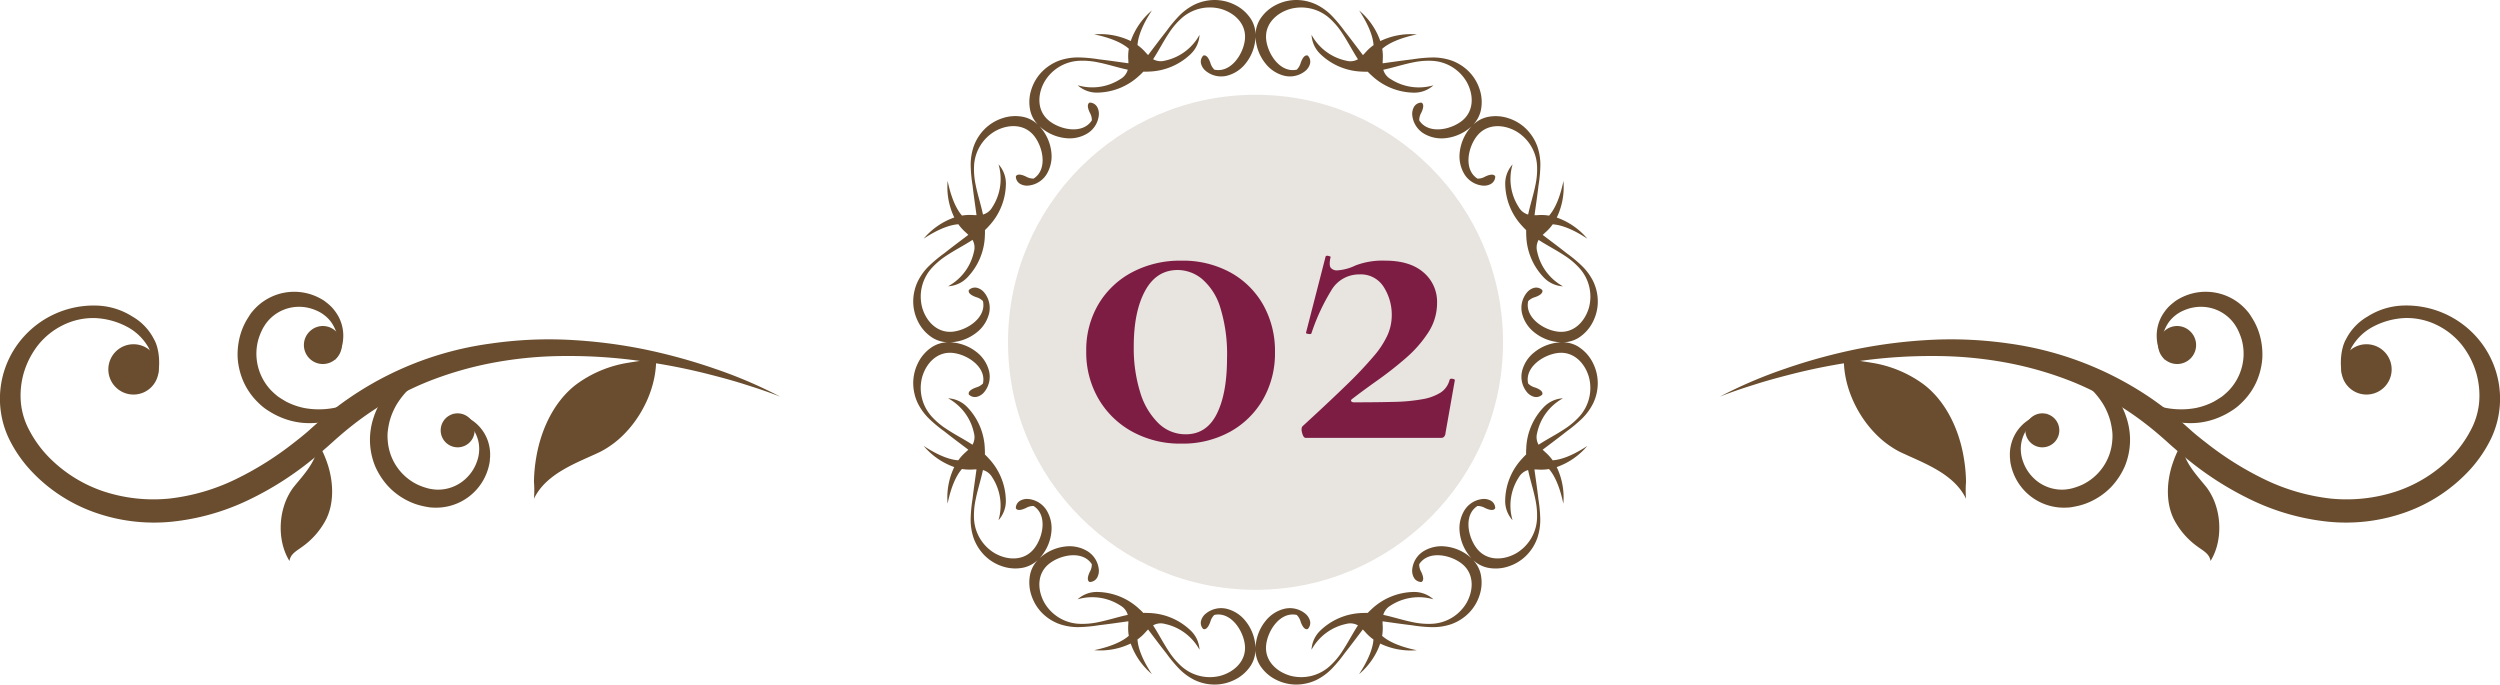
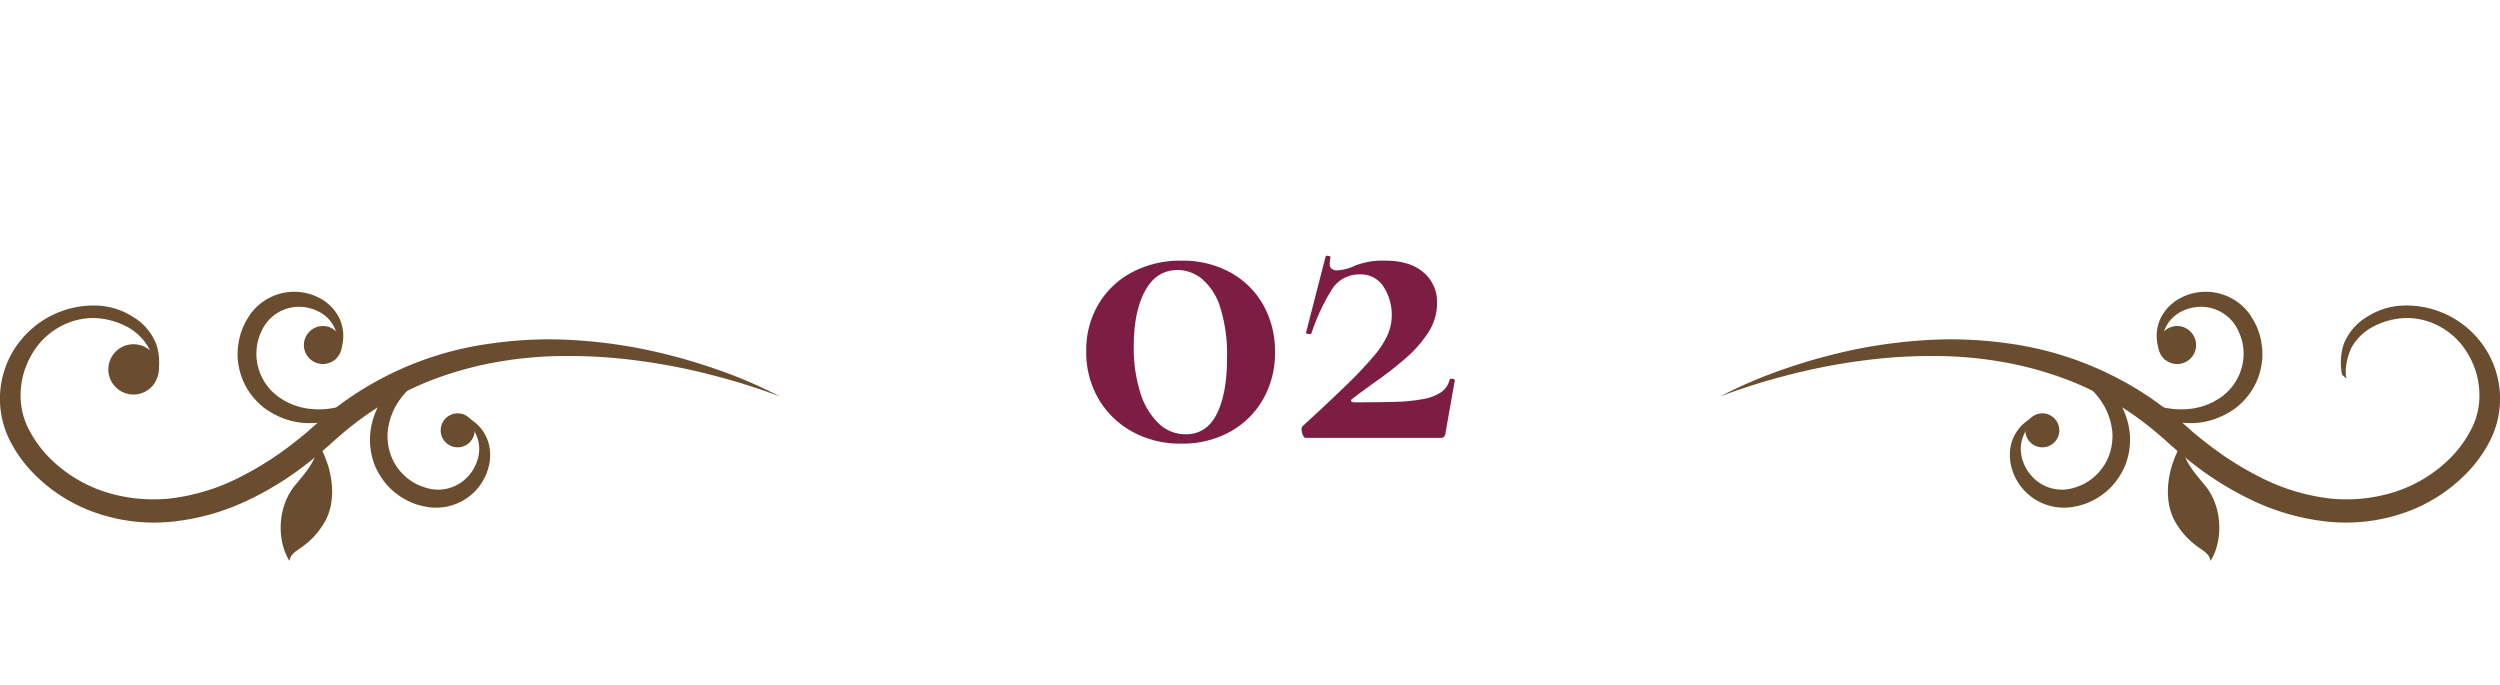
<svg xmlns="http://www.w3.org/2000/svg" width="619.267" height="169.578" viewBox="0 0 619.267 169.578">
  <g transform="translate(-289)">
    <g transform="translate(515.211)">
-       <path d="M164.808,85.9a7.511,7.511,0,0,0-3.981-1.111,7.511,7.511,0,0,0,3.981-1.111,9.928,9.928,0,0,0,3.555-3.965,11.061,11.061,0,0,0,1.214-5.037,11.762,11.762,0,0,0-1.111-4.935,14.179,14.179,0,0,0-2.925-3.973,34.212,34.212,0,0,0-3.713-3.066c-1.931-1.537-3.926-3.011-5.9-4.509.244-.236.5-.473.788-.733a11.279,11.279,0,0,0,1.687-1.892c2.121.126,5.053,1.222,8.585,3.563a17.437,17.437,0,0,0-7.576-5.242,17.425,17.425,0,0,0,1.648-9.057c-.843,4.154-2.144,7-3.555,8.585a11.318,11.318,0,0,0-2.53-.142c-.378.024-.733.039-1.072.039.331-2.452.7-4.9.985-7.355a35.867,35.867,0,0,0,.457-4.8,14.1,14.1,0,0,0-.741-4.88A11.721,11.721,0,0,0,151.9,32a11.028,11.028,0,0,0-4.422-2.7A9.967,9.967,0,0,0,142.161,29a7.552,7.552,0,0,0-3.6,2.026,7.516,7.516,0,0,0,2.026-3.6,9.968,9.968,0,0,0-.292-5.321,11.082,11.082,0,0,0-2.7-4.422,11.656,11.656,0,0,0-4.28-2.7,14.1,14.1,0,0,0-4.88-.741,35.992,35.992,0,0,0-4.8.457c-2.459.284-4.9.646-7.355.985,0-.339.024-.694.039-1.072a11.318,11.318,0,0,0-.142-2.53c1.584-1.4,4.438-2.7,8.585-3.555a17.411,17.411,0,0,0-9.057,1.648,17.483,17.483,0,0,0-5.242-7.575c2.341,3.532,3.429,6.464,3.563,8.585a11.279,11.279,0,0,0-1.892,1.687c-.252.284-.5.544-.733.788-1.5-1.971-2.964-3.957-4.509-5.9a36.156,36.156,0,0,0-3.066-3.713,14.028,14.028,0,0,0-3.973-2.925A11.677,11.677,0,0,0,94.91,0a11.162,11.162,0,0,0-5.037,1.214,9.987,9.987,0,0,0-3.965,3.555A7.511,7.511,0,0,0,84.8,8.75a7.511,7.511,0,0,0-1.111-3.981A9.928,9.928,0,0,0,79.72,1.214,11.277,11.277,0,0,0,74.667,0a11.762,11.762,0,0,0-4.935,1.111,14.18,14.18,0,0,0-3.973,2.925,34.215,34.215,0,0,0-3.066,3.713c-1.537,1.931-3.011,3.926-4.509,5.9-.236-.244-.473-.5-.733-.788a11.279,11.279,0,0,0-1.892-1.687c.126-2.121,1.222-5.053,3.563-8.585a17.483,17.483,0,0,0-5.242,7.575,17.425,17.425,0,0,0-9.057-1.648c4.154.843,7,2.144,8.585,3.555a11.318,11.318,0,0,0-.142,2.53c.024.378.039.733.039,1.072-2.452-.331-4.9-.7-7.355-.985a35.868,35.868,0,0,0-4.8-.457,14.1,14.1,0,0,0-4.88.741,11.72,11.72,0,0,0-4.28,2.7,11.028,11.028,0,0,0-2.7,4.422,9.967,9.967,0,0,0-.292,5.321,7.516,7.516,0,0,0,2.026,3.6,7.516,7.516,0,0,0-3.6-2.026,9.968,9.968,0,0,0-5.321.292,11.082,11.082,0,0,0-4.422,2.7,11.656,11.656,0,0,0-2.7,4.28,14.1,14.1,0,0,0-.741,4.88,35.993,35.993,0,0,0,.457,4.8c.284,2.459.646,4.9.985,7.355-.339,0-.694-.024-1.072-.039a11.318,11.318,0,0,0-2.53.142c-1.4-1.584-2.7-4.438-3.555-8.585a17.411,17.411,0,0,0,1.648,9.057,17.483,17.483,0,0,0-7.575,5.242c3.532-2.341,6.464-3.429,8.585-3.563a11.279,11.279,0,0,0,1.687,1.892c.284.252.544.5.788.733-1.971,1.5-3.957,2.964-5.9,4.509a36.154,36.154,0,0,0-3.713,3.066,14.028,14.028,0,0,0-2.925,3.973A11.762,11.762,0,0,0,0,74.667,11.162,11.162,0,0,0,1.214,79.7a9.987,9.987,0,0,0,3.555,3.965A7.511,7.511,0,0,0,8.75,84.781a7.511,7.511,0,0,0-3.981,1.111,9.928,9.928,0,0,0-3.555,3.965A11.277,11.277,0,0,0,0,94.91a11.762,11.762,0,0,0,1.111,4.935,14.18,14.18,0,0,0,2.925,3.973,34.214,34.214,0,0,0,3.713,3.066c1.931,1.537,3.926,3.011,5.9,4.509-.244.236-.5.473-.788.733a11.279,11.279,0,0,0-1.687,1.892c-2.121-.126-5.053-1.222-8.585-3.563a17.483,17.483,0,0,0,7.575,5.242,17.425,17.425,0,0,0-1.648,9.057c.843-4.154,2.144-7,3.555-8.585a11.317,11.317,0,0,0,2.53.142c.378-.024.733-.039,1.072-.039-.331,2.452-.7,4.9-.985,7.355a35.868,35.868,0,0,0-.457,4.8,14.1,14.1,0,0,0,.741,4.88,11.721,11.721,0,0,0,2.7,4.28,11.028,11.028,0,0,0,4.422,2.7,9.968,9.968,0,0,0,5.321.292,7.552,7.552,0,0,0,3.6-2.026,7.516,7.516,0,0,0-2.026,3.6,9.968,9.968,0,0,0,.292,5.321,11.082,11.082,0,0,0,2.7,4.422,11.656,11.656,0,0,0,4.28,2.7,14.1,14.1,0,0,0,4.88.741,35.991,35.991,0,0,0,4.8-.457c2.459-.284,4.9-.646,7.355-.985,0,.339-.024.694-.039,1.072a11.318,11.318,0,0,0,.142,2.53c-1.584,1.4-4.438,2.7-8.585,3.555a17.411,17.411,0,0,0,9.057-1.648,17.483,17.483,0,0,0,5.242,7.576c-2.341-3.532-3.429-6.464-3.563-8.585a11.279,11.279,0,0,0,1.892-1.687c.252-.284.5-.544.733-.788,1.5,1.971,2.964,3.957,4.509,5.9a36.154,36.154,0,0,0,3.066,3.713,14.028,14.028,0,0,0,3.973,2.925,11.553,11.553,0,0,0,4.935,1.111,11.162,11.162,0,0,0,5.037-1.214,9.987,9.987,0,0,0,3.965-3.555,7.511,7.511,0,0,0,1.111-3.981,7.511,7.511,0,0,0,1.111,3.981,9.928,9.928,0,0,0,3.965,3.555,11.061,11.061,0,0,0,5.037,1.214,11.762,11.762,0,0,0,4.935-1.111,14.18,14.18,0,0,0,3.973-2.925,34.213,34.213,0,0,0,3.066-3.713c1.537-1.931,3.011-3.926,4.509-5.9.236.244.473.5.733.788A11.28,11.28,0,0,0,114,158.407c-.126,2.121-1.222,5.053-3.563,8.585a17.483,17.483,0,0,0,5.242-7.576,17.425,17.425,0,0,0,9.057,1.648c-4.154-.843-7-2.144-8.585-3.555a11.317,11.317,0,0,0,.142-2.53c-.024-.378-.039-.733-.039-1.072,2.452.331,4.9.7,7.355.985a35.867,35.867,0,0,0,4.8.457,14.1,14.1,0,0,0,4.88-.741,11.721,11.721,0,0,0,4.28-2.7,11.028,11.028,0,0,0,2.7-4.422,9.967,9.967,0,0,0,.292-5.321,7.552,7.552,0,0,0-2.026-3.6,7.516,7.516,0,0,0,3.6,2.026,9.968,9.968,0,0,0,5.321-.292,11.082,11.082,0,0,0,4.422-2.7,11.656,11.656,0,0,0,2.7-4.28,14.1,14.1,0,0,0,.741-4.88,35.994,35.994,0,0,0-.457-4.8c-.284-2.459-.646-4.9-.985-7.355.339,0,.694.024,1.072.039a11.318,11.318,0,0,0,2.53-.142c1.4,1.584,2.7,4.438,3.555,8.585A17.411,17.411,0,0,0,159.4,115.7a17.483,17.483,0,0,0,7.576-5.242c-3.532,2.341-6.464,3.429-8.585,3.563a11.279,11.279,0,0,0-1.687-1.892c-.284-.252-.544-.5-.788-.733,1.971-1.5,3.957-2.964,5.9-4.509a36.153,36.153,0,0,0,3.713-3.066,14.028,14.028,0,0,0,2.925-3.973,11.553,11.553,0,0,0,1.111-4.935,11.163,11.163,0,0,0-1.214-5.037,9.987,9.987,0,0,0-3.555-3.965Zm.134,17.35a18.457,18.457,0,0,1-3.571,3c-2.128,1.419-4.375,2.546-6.464,3.91a3.793,3.793,0,0,1-.363-2.885,12.822,12.822,0,0,1,6.306-8.561c.032-.016.071-.039.1-.055a7.109,7.109,0,0,0-4.777,2.207,15.546,15.546,0,0,0-4.328,10.335c-.032.465-.032.922-.024,1.38-.323.307-.646.631-.946.977a15.534,15.534,0,0,0-4.241,10.366,7.064,7.064,0,0,0,1.821,4.935c-.008-.039-.024-.079-.032-.118a12.827,12.827,0,0,1,1.592-10.516,3.81,3.81,0,0,1,2.294-1.789c.512,2.444,1.309,4.832,1.813,7.339a18.511,18.511,0,0,1,.4,4.643,10.515,10.515,0,0,1-5.187,8.648c-3.208,1.805-7.268,1.892-9.688-1.151-2.294-2.893-3.334-8.38.118-10.579h.032a3.755,3.755,0,0,1,1.876.512c.568.268,1.837.8,2.381.2a.4.4,0,0,0,.1-.363,2.118,2.118,0,0,0-1.072-1.663,3.53,3.53,0,0,0-1.986-.418,6.012,6.012,0,0,0-4.572,2.83,8.53,8.53,0,0,0-1.167,5.36,11.284,11.284,0,0,0,2.956,6.519,11.284,11.284,0,0,0-6.519-2.956,8.53,8.53,0,0,0-5.36,1.167,5.991,5.991,0,0,0-2.83,4.572,3.466,3.466,0,0,0,.418,1.987,2.13,2.13,0,0,0,1.663,1.072.405.405,0,0,0,.363-.1c.6-.544.063-1.813-.2-2.381a3.655,3.655,0,0,1-.512-1.876v-.032c2.2-3.461,7.686-2.412,10.579-.118,3.043,2.42,2.956,6.488,1.151,9.688a10.533,10.533,0,0,1-8.648,5.187,18.479,18.479,0,0,1-4.643-.4c-2.507-.5-4.9-1.3-7.339-1.813a3.831,3.831,0,0,1,1.789-2.294,12.827,12.827,0,0,1,10.516-1.592c.039.008.079.024.118.032a7.1,7.1,0,0,0-4.935-1.821,15.572,15.572,0,0,0-10.366,4.241c-.347.307-.662.623-.977.946-.457-.008-.914,0-1.38.024a15.584,15.584,0,0,0-10.335,4.328,7.109,7.109,0,0,0-2.207,4.777c.016-.032.039-.071.055-.1a12.8,12.8,0,0,1,8.561-6.306,3.829,3.829,0,0,1,2.885.363c-1.364,2.089-2.491,4.336-3.91,6.464a18.182,18.182,0,0,1-3,3.571,10.533,10.533,0,0,1-9.783,2.452c-3.547-.993-6.48-3.8-6.038-7.67.418-3.673,3.563-8.285,7.568-7.4l.024.024a3.789,3.789,0,0,1,.962,1.687c.213.591.733,1.868,1.537,1.821a.378.378,0,0,0,.331-.181,2.114,2.114,0,0,0,.418-1.939,3.464,3.464,0,0,0-1.111-1.7,6.008,6.008,0,0,0-5.234-1.23,8.552,8.552,0,0,0-4.612,2.964,11.267,11.267,0,0,0-2.523,6.7,11.235,11.235,0,0,0-2.523-6.7,8.536,8.536,0,0,0-4.612-2.964,6.026,6.026,0,0,0-5.234,1.23,3.464,3.464,0,0,0-1.111,1.7,2.141,2.141,0,0,0,.418,1.939.415.415,0,0,0,.331.181c.812.039,1.324-1.238,1.537-1.821a3.716,3.716,0,0,1,.962-1.687l.024-.024c4-.891,7.142,3.729,7.568,7.4.441,3.863-2.491,6.677-6.038,7.67a10.533,10.533,0,0,1-9.783-2.452,18.457,18.457,0,0,1-3-3.571c-1.419-2.128-2.546-4.375-3.91-6.464a3.793,3.793,0,0,1,2.885-.363,12.822,12.822,0,0,1,8.561,6.306c.016.032.039.071.055.1a7.109,7.109,0,0,0-2.207-4.777,15.546,15.546,0,0,0-10.335-4.328c-.465-.032-.922-.032-1.38-.024-.307-.323-.631-.646-.977-.946a15.534,15.534,0,0,0-10.366-4.241,7.064,7.064,0,0,0-4.935,1.821c.039-.008.079-.024.118-.032a12.827,12.827,0,0,1,10.516,1.592,3.81,3.81,0,0,1,1.789,2.294c-2.444.512-4.832,1.309-7.339,1.813a18.51,18.51,0,0,1-4.643.4,10.515,10.515,0,0,1-8.648-5.187c-1.805-3.208-1.892-7.268,1.151-9.688,2.893-2.294,8.38-3.342,10.579.118v.032a3.755,3.755,0,0,1-.512,1.876c-.268.568-.8,1.837-.2,2.381a.4.4,0,0,0,.363.1,2.118,2.118,0,0,0,1.663-1.072,3.466,3.466,0,0,0,.418-1.987,6.012,6.012,0,0,0-2.83-4.572,8.582,8.582,0,0,0-5.36-1.167,11.284,11.284,0,0,0-6.519,2.956,11.284,11.284,0,0,0,2.956-6.519,8.53,8.53,0,0,0-1.167-5.36,5.991,5.991,0,0,0-4.572-2.83,3.466,3.466,0,0,0-1.986.418,2.13,2.13,0,0,0-1.072,1.663.405.405,0,0,0,.1.363c.544.6,1.813.063,2.381-.2a3.655,3.655,0,0,1,1.876-.512h.032c3.461,2.2,2.412,7.686.118,10.579-2.42,3.043-6.488,2.956-9.688,1.151a10.544,10.544,0,0,1-5.187-8.648,18.479,18.479,0,0,1,.4-4.643c.5-2.507,1.3-4.9,1.813-7.339a3.831,3.831,0,0,1,2.294,1.789,12.827,12.827,0,0,1,1.592,10.516c-.008.039-.024.079-.032.118a7.1,7.1,0,0,0,1.821-4.935,15.572,15.572,0,0,0-4.241-10.366c-.307-.347-.623-.662-.946-.977.008-.457,0-.914-.024-1.38a15.584,15.584,0,0,0-4.328-10.335A7.109,7.109,0,0,0,8.64,98.663c.032.016.071.039.1.055a12.8,12.8,0,0,1,6.306,8.561,3.823,3.823,0,0,1-.363,2.885c-2.089-1.364-4.336-2.491-6.464-3.91a18.182,18.182,0,0,1-3.571-3A10.533,10.533,0,0,1,2.2,93.468c.993-3.547,3.8-6.48,7.67-6.038,3.673.418,8.285,3.563,7.4,7.568l-.024.024a3.789,3.789,0,0,1-1.687.962c-.591.213-1.868.733-1.821,1.537a.378.378,0,0,0,.181.331,2.114,2.114,0,0,0,1.939.418,3.464,3.464,0,0,0,1.7-1.111,6.008,6.008,0,0,0,1.23-5.234,8.581,8.581,0,0,0-2.964-4.612,11.263,11.263,0,0,0-6.693-2.523,11.193,11.193,0,0,0,6.693-2.523,8.536,8.536,0,0,0,2.964-4.612,6.026,6.026,0,0,0-1.23-5.234,3.464,3.464,0,0,0-1.7-1.111,2.141,2.141,0,0,0-1.939.418.415.415,0,0,0-.181.331c-.039.812,1.238,1.324,1.821,1.537a3.716,3.716,0,0,1,1.687.962l.024.024c.891,4-3.729,7.142-7.4,7.568-3.863.441-6.677-2.491-7.67-6.038a10.533,10.533,0,0,1,2.452-9.783,18.458,18.458,0,0,1,3.571-3c2.128-1.419,4.375-2.546,6.464-3.91a3.793,3.793,0,0,1,.363,2.885A12.822,12.822,0,0,1,8.742,70.86c-.032.016-.071.039-.1.055a7.109,7.109,0,0,0,4.777-2.207,15.546,15.546,0,0,0,4.328-10.335c.032-.465.032-.922.024-1.38.323-.307.646-.631.946-.977A15.534,15.534,0,0,0,22.955,45.65a7.064,7.064,0,0,0-1.821-4.935c.008.039.024.079.032.118a12.827,12.827,0,0,1-1.592,10.516,3.81,3.81,0,0,1-2.294,1.789c-.512-2.444-1.309-4.832-1.813-7.339a18.51,18.51,0,0,1-.4-4.643,10.515,10.515,0,0,1,5.187-8.648c3.208-1.805,7.268-1.892,9.688,1.151,2.294,2.893,3.334,8.38-.118,10.579H29.79a3.755,3.755,0,0,1-1.876-.512c-.568-.268-1.837-.8-2.381-.2a.4.4,0,0,0-.1.363A2.118,2.118,0,0,0,26.5,45.555a3.466,3.466,0,0,0,1.986.418,6.012,6.012,0,0,0,4.572-2.83,8.582,8.582,0,0,0,1.167-5.36,11.284,11.284,0,0,0-2.956-6.519,11.284,11.284,0,0,0,6.519,2.956,8.53,8.53,0,0,0,5.36-1.167,5.991,5.991,0,0,0,2.83-4.572,3.453,3.453,0,0,0-.418-1.986A2.15,2.15,0,0,0,43.9,25.422a.405.405,0,0,0-.363.1c-.6.544-.063,1.813.2,2.381a3.655,3.655,0,0,1,.512,1.876v.032c-2.2,3.461-7.686,2.412-10.579.118-3.043-2.42-2.956-6.488-1.151-9.688a10.533,10.533,0,0,1,8.648-5.187,18.479,18.479,0,0,1,4.643.4c2.507.5,4.9,1.3,7.339,1.813a3.831,3.831,0,0,1-1.789,2.294,12.827,12.827,0,0,1-10.516,1.592c-.039-.008-.079-.024-.118-.032a7.1,7.1,0,0,0,4.935,1.821,15.572,15.572,0,0,0,10.366-4.241c.347-.307.662-.623.977-.946.457.008.914,0,1.38-.024a15.584,15.584,0,0,0,10.335-4.328,7.109,7.109,0,0,0,2.207-4.777c-.016.032-.039.071-.055.1a12.8,12.8,0,0,1-8.561,6.306,3.829,3.829,0,0,1-2.885-.363c1.364-2.089,2.491-4.336,3.91-6.464a18.182,18.182,0,0,1,3-3.571,10.533,10.533,0,0,1,9.783-2.452c3.547.993,6.48,3.8,6.038,7.67-.418,3.673-3.563,8.285-7.568,7.4l-.024-.024a3.789,3.789,0,0,1-.962-1.687c-.213-.591-.733-1.868-1.537-1.821a.378.378,0,0,0-.331.181,2.114,2.114,0,0,0-.418,1.939,3.464,3.464,0,0,0,1.111,1.7,6.008,6.008,0,0,0,5.234,1.23,8.581,8.581,0,0,0,4.612-2.964,11.266,11.266,0,0,0,2.523-6.7,11.235,11.235,0,0,0,2.523,6.7,8.536,8.536,0,0,0,4.612,2.964,6.032,6.032,0,0,0,5.234-1.23,3.464,3.464,0,0,0,1.111-1.7,2.141,2.141,0,0,0-.418-1.939.415.415,0,0,0-.331-.181c-.812-.039-1.324,1.238-1.537,1.821a3.716,3.716,0,0,1-.962,1.687l-.024.024c-4,.891-7.142-3.729-7.568-7.4C87,6,89.928,3.185,93.476,2.191a10.533,10.533,0,0,1,9.783,2.452,18.457,18.457,0,0,1,3,3.571c1.419,2.128,2.546,4.375,3.91,6.464a3.793,3.793,0,0,1-2.885.363,12.822,12.822,0,0,1-8.561-6.306c-.016-.032-.039-.071-.055-.1a7.109,7.109,0,0,0,2.207,4.777,15.546,15.546,0,0,0,10.335,4.328c.465.032.922.032,1.38.024.307.323.631.646.977.946a15.534,15.534,0,0,0,10.366,4.241,7.064,7.064,0,0,0,4.935-1.821c-.039.008-.079.024-.118.032a12.827,12.827,0,0,1-10.516-1.592,3.81,3.81,0,0,1-1.789-2.294c2.444-.512,4.832-1.309,7.339-1.813a18.51,18.51,0,0,1,4.643-.4,10.515,10.515,0,0,1,8.648,5.187c1.805,3.208,1.892,7.268-1.151,9.688-2.893,2.294-8.38,3.334-10.579-.118v-.032a3.755,3.755,0,0,1,.512-1.876c.268-.568.8-1.837.2-2.381a.4.4,0,0,0-.363-.1,2.118,2.118,0,0,0-1.663,1.072,3.53,3.53,0,0,0-.418,1.986,6.012,6.012,0,0,0,2.83,4.572,8.582,8.582,0,0,0,5.36,1.167,11.284,11.284,0,0,0,6.519-2.956,11.284,11.284,0,0,0-2.956,6.519,8.531,8.531,0,0,0,1.167,5.36,5.991,5.991,0,0,0,4.572,2.83,3.466,3.466,0,0,0,1.987-.418,2.13,2.13,0,0,0,1.072-1.663.405.405,0,0,0-.1-.363c-.544-.6-1.813-.063-2.381.2a3.655,3.655,0,0,1-1.876.512h-.032c-3.461-2.2-2.412-7.686-.118-10.579,2.42-3.043,6.488-2.956,9.688-1.151a10.544,10.544,0,0,1,5.187,8.648,18.479,18.479,0,0,1-.4,4.643c-.5,2.507-1.3,4.9-1.813,7.339a3.831,3.831,0,0,1-2.294-1.789,12.827,12.827,0,0,1-1.592-10.516c.008-.039.024-.079.032-.118a7.1,7.1,0,0,0-1.821,4.935,15.572,15.572,0,0,0,4.241,10.366c.307.347.623.662.946.977-.008.457,0,.914.024,1.38a15.584,15.584,0,0,0,4.328,10.335,7.109,7.109,0,0,0,4.777,2.207c-.032-.016-.071-.039-.1-.055a12.8,12.8,0,0,1-6.306-8.561,3.829,3.829,0,0,1,.363-2.885c2.089,1.364,4.336,2.491,6.464,3.91a18.181,18.181,0,0,1,3.571,3,10.533,10.533,0,0,1,2.452,9.783c-.993,3.547-3.8,6.48-7.67,6.038-3.673-.418-8.285-3.571-7.4-7.568l.024-.024a3.789,3.789,0,0,1,1.687-.962c.591-.213,1.868-.733,1.821-1.537a.378.378,0,0,0-.181-.331,2.114,2.114,0,0,0-1.939-.418,3.464,3.464,0,0,0-1.7,1.111,6.008,6.008,0,0,0-1.23,5.234,8.552,8.552,0,0,0,2.964,4.612,11.263,11.263,0,0,0,6.693,2.523,11.194,11.194,0,0,0-6.693,2.523,8.536,8.536,0,0,0-2.964,4.612,6.032,6.032,0,0,0,1.23,5.234,3.464,3.464,0,0,0,1.7,1.111,2.141,2.141,0,0,0,1.939-.418.415.415,0,0,0,.181-.331c.039-.812-1.238-1.324-1.821-1.537a3.716,3.716,0,0,1-1.687-.962L152.322,95c-.891-4,3.729-7.142,7.4-7.568,3.863-.441,6.677,2.491,7.67,6.038a10.533,10.533,0,0,1-2.452,9.783Z" fill="#694d2e" />
-       <circle cx="61.306" cy="61.306" r="61.306" transform="translate(23.483 23.483)" fill="#694d2e" opacity="0.15" />
      <path d="M26.4,1.43A24.564,24.564,0,0,1,14.245-1.54a21.753,21.753,0,0,1-8.36-8.14A22.869,22.869,0,0,1,2.86-21.45,22.283,22.283,0,0,1,5.885-33.11a21.211,21.211,0,0,1,8.36-7.92A25.321,25.321,0,0,1,26.4-43.89a24.537,24.537,0,0,1,12.155,2.915,20.9,20.9,0,0,1,8.14,8.03A23.24,23.24,0,0,1,49.61-21.23,22.9,22.9,0,0,1,46.64-9.515a21.291,21.291,0,0,1-8.195,8.03A24.307,24.307,0,0,1,26.4,1.43ZM27.5-.88q5.17,0,7.7-5.06t2.53-13.75a38.776,38.776,0,0,0-1.705-12.7,15.021,15.021,0,0,0-4.51-6.985,9.543,9.543,0,0,0-6-2.2q-5.28,0-8.085,5.17t-2.8,13.75a36.793,36.793,0,0,0,1.595,11.385,17.894,17.894,0,0,0,4.51,7.645A9.557,9.557,0,0,0,27.5-.88ZM56.54-2.97q6.6-6.05,10.835-10.175a97.274,97.274,0,0,0,6.71-7.1,21.974,21.974,0,0,0,3.465-5.335,12.294,12.294,0,0,0,.99-4.785,12.812,12.812,0,0,0-1.98-6.985,6.662,6.662,0,0,0-6.05-3.135,7.944,7.944,0,0,0-6.985,4.015,50.985,50.985,0,0,0-4.9,10.615q-.11.22-.77.11t-.55-.33l4.84-18.81q.11-.33.77-.165t.44.385q-.44,2.09.165,2.64a1.988,1.988,0,0,0,1.375.55,11.98,11.98,0,0,0,4.62-1.21,18.6,18.6,0,0,1,7.37-1.21q6.16,0,9.515,2.915A9.519,9.519,0,0,1,89.76-33.44a13.339,13.339,0,0,1-2.2,7.37,29.8,29.8,0,0,1-5.555,6.325Q78.65-16.83,75.075-14.3T68.64-9.57q-.33.33-.11.55a.9.9,0,0,0,.66.22q5.61,0,9.845-.11a44.578,44.578,0,0,0,7.1-.66,12.368,12.368,0,0,0,4.51-1.65,5.268,5.268,0,0,0,2.2-3.08q.11-.44.715-.33t.605.33L91.85-1.21a1.393,1.393,0,0,1-.275.825A.842.842,0,0,1,90.86,0H57.2q-.55,0-.88-1.265T56.54-2.97Z" transform="translate(40 108.458)" fill="#7d1d43" />
    </g>
    <g transform="translate(289 72.275)">
-       <path d="M90.312,6.77c.726,7.5-2.859,15.152-7.367,19.9a23.192,23.192,0,0,1-6.443,4.9c-5.652,2.683-13.326,5.256-16.361,11.589a26.5,26.5,0,0,0,0-4.178,38.248,38.248,0,0,1,.55-5.959c1.188-7.191,4.53-14.03,9.852-18.12a29.4,29.4,0,0,1,13.15-5.454c2.419-.44,5.124-.418,6.663-2.683Z" transform="translate(72.125 8.103)" fill="#694d2e" />
      <path d="M33.785,46.373c-2.551-4.112-2.639-9.522-1.385-13.524a15.541,15.541,0,0,1,2.309-4.64c2.507-3.145,6.179-6.773,6.135-11.259a17.34,17.34,0,0,0,1.188,2.4A28.2,28.2,0,0,1,43.4,22.909c1.341,4.464,1.363,9.346-.55,13.172a19.1,19.1,0,0,1-6,6.839c-1.275.946-2.815,1.693-3.057,3.431Z" transform="translate(37.918 20.309)" fill="#694d2e" />
      <path d="M176.68,17.1A141.259,141.259,0,0,0,158.956,12.3a126.665,126.665,0,0,0-18.538-2.243A100.3,100.3,0,0,0,121.572,11a80.862,80.862,0,0,0-42.2,19c-1.166,1.012-2.221,1.957-3.255,2.881-1.1.946-2.2,1.825-3.343,2.7a78.85,78.85,0,0,1-14.448,9.06,50.667,50.667,0,0,1-16.3,4.75,39.492,39.492,0,0,1-16.537-1.825,34.245,34.245,0,0,1-13.59-8.62,28.233,28.233,0,0,1-4.552-6.289,18.087,18.087,0,0,1-2.177-6.993A20.284,20.284,0,0,1,5.9,18.217a20.815,20.815,0,0,1,3.5-6.8,18.049,18.049,0,0,1,6.135-4.948,16.912,16.912,0,0,1,7.961-1.781,18.605,18.605,0,0,1,8.049,2.2,13.126,13.126,0,0,1,5.278,5.19c.77,1.649,1.8,4.97,1.209,7.587.352-.286.726-.594,1.078-.924.616-2.749.33-6.619-1.012-8.884a13.526,13.526,0,0,0-5.3-5.542,17.419,17.419,0,0,0-8.356-2.7A23.294,23.294,0,0,0,6.033,9.135,22.98,22.98,0,0,0,2.251,34.644,32.614,32.614,0,0,0,7.4,42.209,39.613,39.613,0,0,0,23.1,52.7a43.986,43.986,0,0,0,19.55,2.419,57.379,57.379,0,0,0,18.67-5.256,78.451,78.451,0,0,0,15.745-9.918c1.209-.968,2.353-1.913,3.5-2.925,1.165-.99,2.221-2,3.277-2.9A81.371,81.371,0,0,1,90.5,28.861a78.109,78.109,0,0,1,15.064-8.268,87.693,87.693,0,0,1,16.889-4.9,98.111,98.111,0,0,1,17.812-1.605,126.842,126.842,0,0,1,18.01,1.187,148.217,148.217,0,0,1,17.768,3.453c2.925.748,5.828,1.539,8.686,2.463,2.881.9,5.762,1.869,8.532,2.969a113.393,113.393,0,0,0-16.6-7.059Z" transform="translate(0.006 1.824)" fill="#694d2e" />
      <path d="M65.316,7.83a33.424,33.424,0,0,0-9.852,3.76,20.141,20.141,0,0,0-7.125,6.861,16.817,16.817,0,0,0-1.847,4.4,21.448,21.448,0,0,0-.418,2.375,11.354,11.354,0,0,0,0,2.287,13.125,13.125,0,0,0,7.3,10.841,14.7,14.7,0,0,0,2.133.814,10.486,10.486,0,0,0,1.122.286l.286.044.242.044a4.684,4.684,0,0,1,.55.066,10.047,10.047,0,0,0,8.071-3.057,10.435,10.435,0,0,0,2.4-3.892,8.995,8.995,0,0,0,.418-4.64,9.208,9.208,0,0,0-2.133-4.354,9.82,9.82,0,0,0-4.376-2.793,9.033,9.033,0,0,1,2.7.506A9.449,9.449,0,0,1,67.3,22.7,10.093,10.093,0,0,1,70.814,27.4a10.643,10.643,0,0,1,.616,3.013c0,.264.022.506,0,.792v.418l-.044.33a7.2,7.2,0,0,1-.2,1.539,13.42,13.42,0,0,1-13.7,10.6c-.286,0-.528-.022-.792-.044L56.278,44l-.374-.066c-.528-.088-1.034-.2-1.5-.308A15.622,15.622,0,0,1,51.462,42.6a17.052,17.052,0,0,1-5.08-3.584,17.913,17.913,0,0,1-3.431-5.19,17.3,17.3,0,0,1-1.275-6.047,16.674,16.674,0,0,1,.2-3.123,16.914,16.914,0,0,1,.7-2.9,18.342,18.342,0,0,1,2.727-5.3,20.727,20.727,0,0,1,9.17-6.861,23.747,23.747,0,0,1,5.41-1.451,26.9,26.9,0,0,1,5.476-.264Z" transform="translate(49.973 9.374)" fill="#694d2e" />
      <path d="M58.541,17.849a4.207,4.207,0,1,0,0,.022Z" transform="translate(59.034 16.464)" fill="#694d2e" />
      <g transform="translate(58.857)">
        <path d="M62.585,23.346a33.342,33.342,0,0,1-9.412,4.772,20.049,20.049,0,0,1-9.9.682,17.027,17.027,0,0,1-4.486-1.583c-.7-.4-1.363-.814-2.045-1.275a18.182,18.182,0,0,1-1.693-1.517,13.211,13.211,0,0,1-3.606-8.2,13.042,13.042,0,0,1,.484-4.508,15.868,15.868,0,0,1,.836-2.133,9,9,0,0,1,.55-1.012l.154-.242.132-.22c.11-.132.22-.286.33-.44a10.144,10.144,0,0,1,7.7-3.936,10.48,10.48,0,0,1,4.508.858A8.893,8.893,0,0,1,49.83,7.381a9.462,9.462,0,0,1,1.781,4.53,10.118,10.118,0,0,1-.858,5.1,8.414,8.414,0,0,0,1.429-2.331,8.305,8.305,0,0,0,.7-2.749,10.04,10.04,0,0,0-1.122-5.762,11.624,11.624,0,0,0-1.8-2.463c-.2-.176-.374-.374-.594-.55l-.308-.264L48.8,2.7a7.3,7.3,0,0,0-1.275-.88A13.439,13.439,0,0,0,30.456,4.852a6.625,6.625,0,0,0-.484.616l-.242.352-.2.33q-.429.66-.792,1.319a16.616,16.616,0,0,0-1.209,2.881,17.741,17.741,0,0,0-.748,6.179,17.565,17.565,0,0,0,1.561,6.025,16.736,16.736,0,0,0,3.628,5.014A13.132,13.132,0,0,0,34.415,29.5a18.845,18.845,0,0,0,2.639,1.429,18.355,18.355,0,0,0,5.762,1.539,20.716,20.716,0,0,0,11.237-2.2,23.556,23.556,0,0,0,4.706-3.035,25.762,25.762,0,0,0,3.87-3.87Z" transform="translate(-26.758 -0.007)" fill="#694d2e" />
        <path d="M42.464,5.527A4.637,4.637,0,0,0,35.867,5a4.694,4.694,0,1,0,6.6.528Z" transform="translate(-17.787 4.618)" fill="#694d2e" />
      </g>
      <path d="M24.651,11.839a6.23,6.23,0,1,1-6.509-5.915,6.224,6.224,0,0,1,6.509,5.915Z" transform="translate(14.638 7.08)" fill="#694d2e" />
    </g>
    <g transform="translate(767 72.275)">
      <g transform="translate(-52)">
-         <path d="M60.233,6.77c-.726,7.5,2.859,15.152,7.367,19.9a23.192,23.192,0,0,0,6.443,4.9C79.695,34.258,87.37,36.831,90.4,43.165a26.5,26.5,0,0,1,0-4.178,38.248,38.248,0,0,0-.55-5.959C88.667,25.836,85.324,19,80,14.907a29.4,29.4,0,0,0-13.15-5.454c-2.419-.44-5.124-.418-6.663-2.683Z" transform="translate(-29.402 8.103)" fill="#694d2e" />
        <path d="M42.175,46.373c2.551-4.112,2.639-9.522,1.385-13.524a15.541,15.541,0,0,0-2.309-4.64c-2.507-3.145-6.179-6.773-6.135-11.259a17.34,17.34,0,0,1-1.187,2.4,28.2,28.2,0,0,0-1.363,3.562c-1.341,4.464-1.363,9.346.55,13.172a19.1,19.1,0,0,0,6,6.839c1.275.946,2.815,1.693,3.057,3.431Z" transform="translate(79.389 20.309)" fill="#694d2e" />
        <path d="M16.575,17.1A141.259,141.259,0,0,1,34.3,12.3a126.665,126.665,0,0,1,18.538-2.243A100.3,100.3,0,0,1,71.683,11,82.456,82.456,0,0,1,106.6,24.4,83.018,83.018,0,0,1,113.883,30c1.166,1.012,2.221,1.957,3.255,2.881,1.1.946,2.2,1.825,3.343,2.7a78.85,78.85,0,0,0,14.448,9.06,50.667,50.667,0,0,0,16.3,4.75,39.492,39.492,0,0,0,16.537-1.825,34.245,34.245,0,0,0,13.59-8.62,28.234,28.234,0,0,0,4.552-6.289,18.087,18.087,0,0,0,2.177-6.993,20.284,20.284,0,0,0-.726-7.455,20.815,20.815,0,0,0-3.5-6.8,18.049,18.049,0,0,0-6.135-4.948,16.912,16.912,0,0,0-7.961-1.781,18.606,18.606,0,0,0-8.049,2.2,13.126,13.126,0,0,0-5.278,5.19c-.77,1.649-1.8,4.97-1.209,7.587-.352-.286-.726-.594-1.078-.924-.616-2.749-.33-6.619,1.012-8.884a13.526,13.526,0,0,1,5.3-5.542,17.419,17.419,0,0,1,8.356-2.7,23.294,23.294,0,0,1,18.406,7.521A22.98,22.98,0,0,1,191,34.644a32.614,32.614,0,0,1-5.146,7.565,39.613,39.613,0,0,1-15.7,10.49,43.986,43.986,0,0,1-19.55,2.419,57.379,57.379,0,0,1-18.67-5.256,78.452,78.452,0,0,1-15.745-9.918c-1.209-.968-2.353-1.913-3.5-2.925-1.165-.99-2.221-2-3.277-2.9a81.371,81.371,0,0,0-6.663-5.256,78.109,78.109,0,0,0-15.064-8.268,87.693,87.693,0,0,0-16.889-4.9,98.11,98.11,0,0,0-17.812-1.605,126.842,126.842,0,0,0-18.01,1.187,148.217,148.217,0,0,0-17.768,3.453c-2.925.748-5.828,1.539-8.686,2.463-2.881.9-5.762,1.869-8.532,2.969A113.393,113.393,0,0,1,16.6,17.1Z" transform="translate(0.006 1.824)" fill="#694d2e" />
        <path d="M47.788,7.83a33.424,33.424,0,0,1,9.852,3.76,20.141,20.141,0,0,1,7.125,6.861,16.816,16.816,0,0,1,1.847,4.4,21.445,21.445,0,0,1,.418,2.375,11.354,11.354,0,0,1,0,2.287,13.125,13.125,0,0,1-7.3,10.841,14.7,14.7,0,0,1-2.133.814,10.486,10.486,0,0,1-1.122.286l-.286.044-.242.044a4.684,4.684,0,0,0-.55.066,10.047,10.047,0,0,1-8.071-3.057,10.435,10.435,0,0,1-2.4-3.892,8.995,8.995,0,0,1-.418-4.64,9.208,9.208,0,0,1,2.133-4.354,9.82,9.82,0,0,1,4.376-2.793,9.033,9.033,0,0,0-2.7.506A9.449,9.449,0,0,0,45.809,22.7,10.093,10.093,0,0,0,42.29,27.4a10.643,10.643,0,0,0-.616,3.013c0,.264-.022.506,0,.792v.418l.044.33a7.2,7.2,0,0,0,.2,1.539,13.42,13.42,0,0,0,13.7,10.6c.286,0,.528-.022.792-.044L56.826,44l.374-.066c.528-.088,1.034-.2,1.5-.308A15.622,15.622,0,0,0,61.642,42.6a17.052,17.052,0,0,0,5.08-3.584,17.912,17.912,0,0,0,3.431-5.19,17.3,17.3,0,0,0,1.275-6.047,16.676,16.676,0,0,0-.2-3.123,16.913,16.913,0,0,0-.7-2.9,18.342,18.342,0,0,0-2.727-5.3,20.727,20.727,0,0,0-9.17-6.861,23.747,23.747,0,0,0-5.41-1.451,26.9,26.9,0,0,0-5.476-.264Z" transform="translate(30.191 9.374)" fill="#694d2e" />
        <path d="M49.261,17.849a4.207,4.207,0,1,1,0,.022Z" transform="translate(26.431 16.464)" fill="#694d2e" />
        <g transform="translate(98.54)">
          <path d="M26.8,23.346a33.342,33.342,0,0,0,9.412,4.772,20.049,20.049,0,0,0,9.9.682A17.027,17.027,0,0,0,50.6,27.216c.7-.4,1.363-.814,2.045-1.275a18.182,18.182,0,0,0,1.693-1.517,13.211,13.211,0,0,0,3.606-8.2,13.041,13.041,0,0,0-.484-4.508,15.867,15.867,0,0,0-.836-2.133,9,9,0,0,0-.55-1.012l-.154-.242-.132-.22c-.11-.132-.22-.286-.33-.44a10.144,10.144,0,0,0-7.7-3.936,10.48,10.48,0,0,0-4.508.858,8.893,8.893,0,0,0-3.694,2.793,9.462,9.462,0,0,0-1.781,4.53,10.118,10.118,0,0,0,.858,5.1A8.414,8.414,0,0,1,37.2,14.682a8.305,8.305,0,0,1-.7-2.749,10.04,10.04,0,0,1,1.122-5.762,11.624,11.624,0,0,1,1.8-2.463c.2-.176.374-.374.594-.55l.308-.264.264-.2a7.3,7.3,0,0,1,1.275-.88A13.439,13.439,0,0,1,58.931,4.852a6.624,6.624,0,0,1,.484.616l.242.352.2.33q.429.66.792,1.319a16.616,16.616,0,0,1,1.209,2.881,17.741,17.741,0,0,1,.748,6.179,17.565,17.565,0,0,1-1.561,6.025,16.736,16.736,0,0,1-3.628,5.014A13.132,13.132,0,0,1,54.972,29.5a18.845,18.845,0,0,1-2.639,1.429,18.355,18.355,0,0,1-5.762,1.539,20.716,20.716,0,0,1-11.237-2.2,23.556,23.556,0,0,1-4.706-3.035,25.762,25.762,0,0,1-3.87-3.87Z" transform="translate(-26.758 -0.007)" fill="#694d2e" />
          <path d="M35.38,5.527A4.637,4.637,0,0,1,41.977,5a4.694,4.694,0,1,1-6.6.528Z" transform="translate(-24.187 4.618)" fill="#694d2e" />
        </g>
-         <path d="M12.2,11.839a6.23,6.23,0,1,0,6.509-5.915A6.224,6.224,0,0,0,12.2,11.839Z" transform="translate(141.776 7.08)" fill="#694d2e" />
      </g>
    </g>
  </g>
</svg>